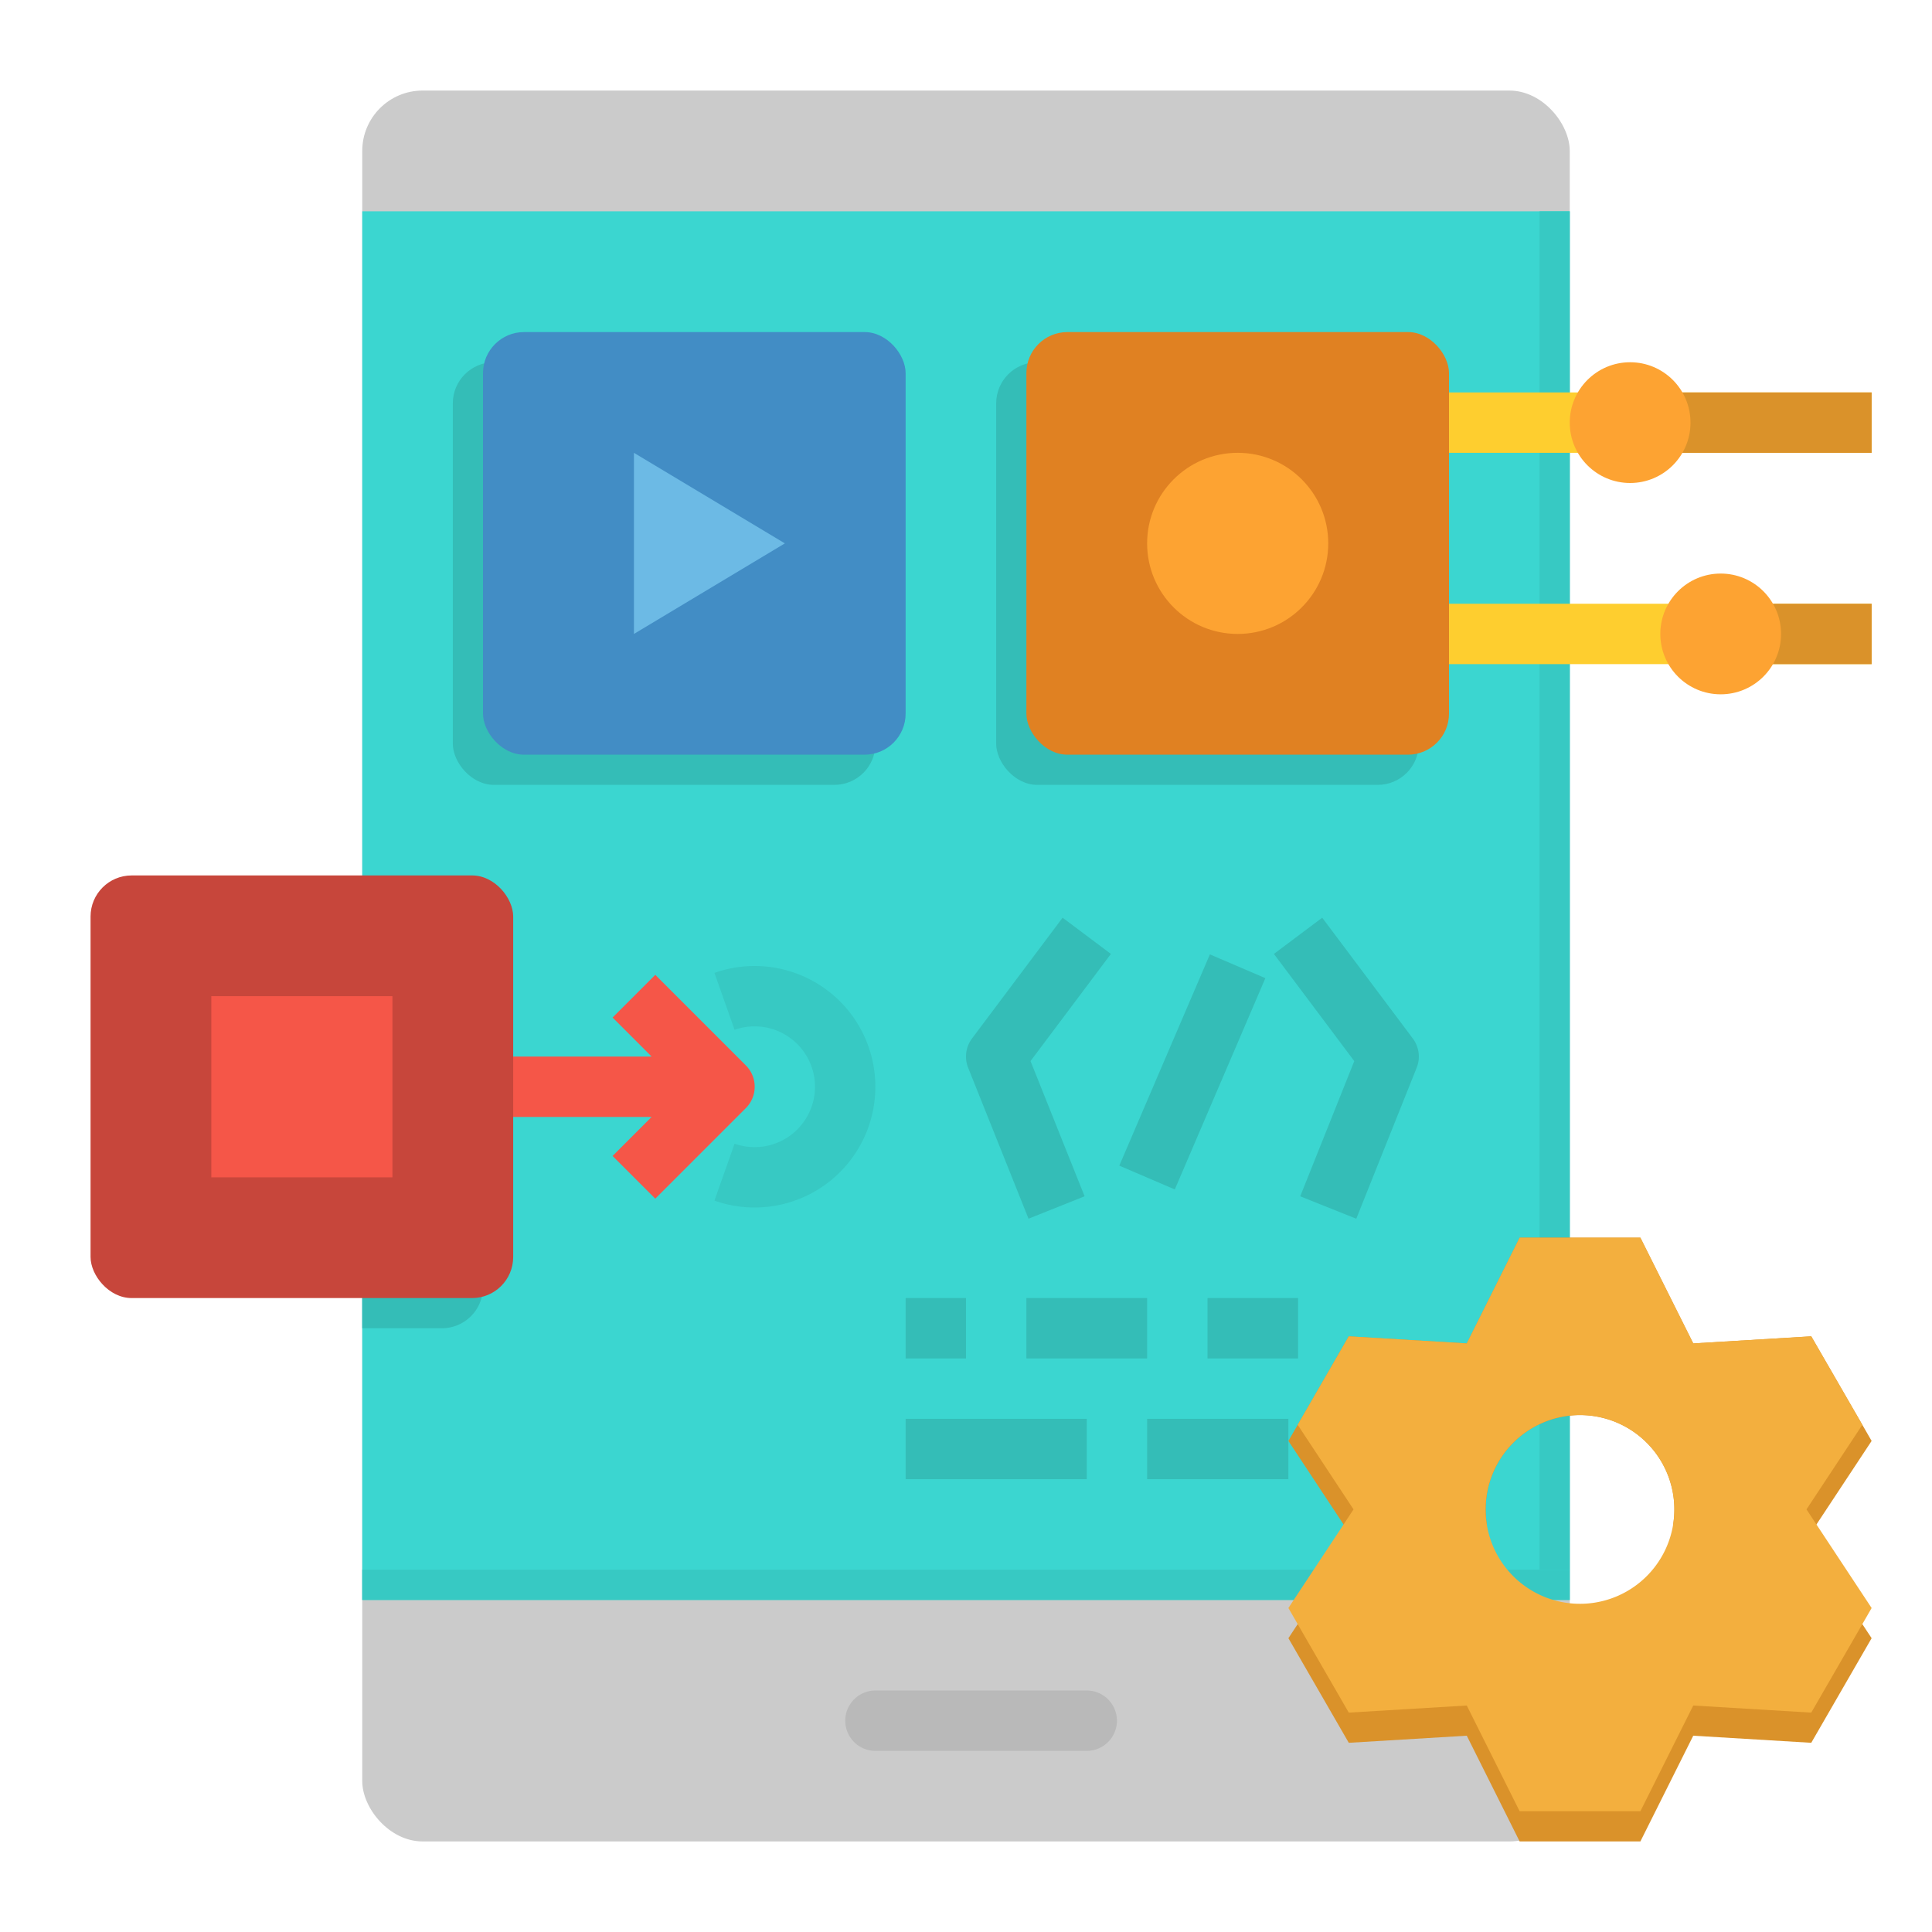
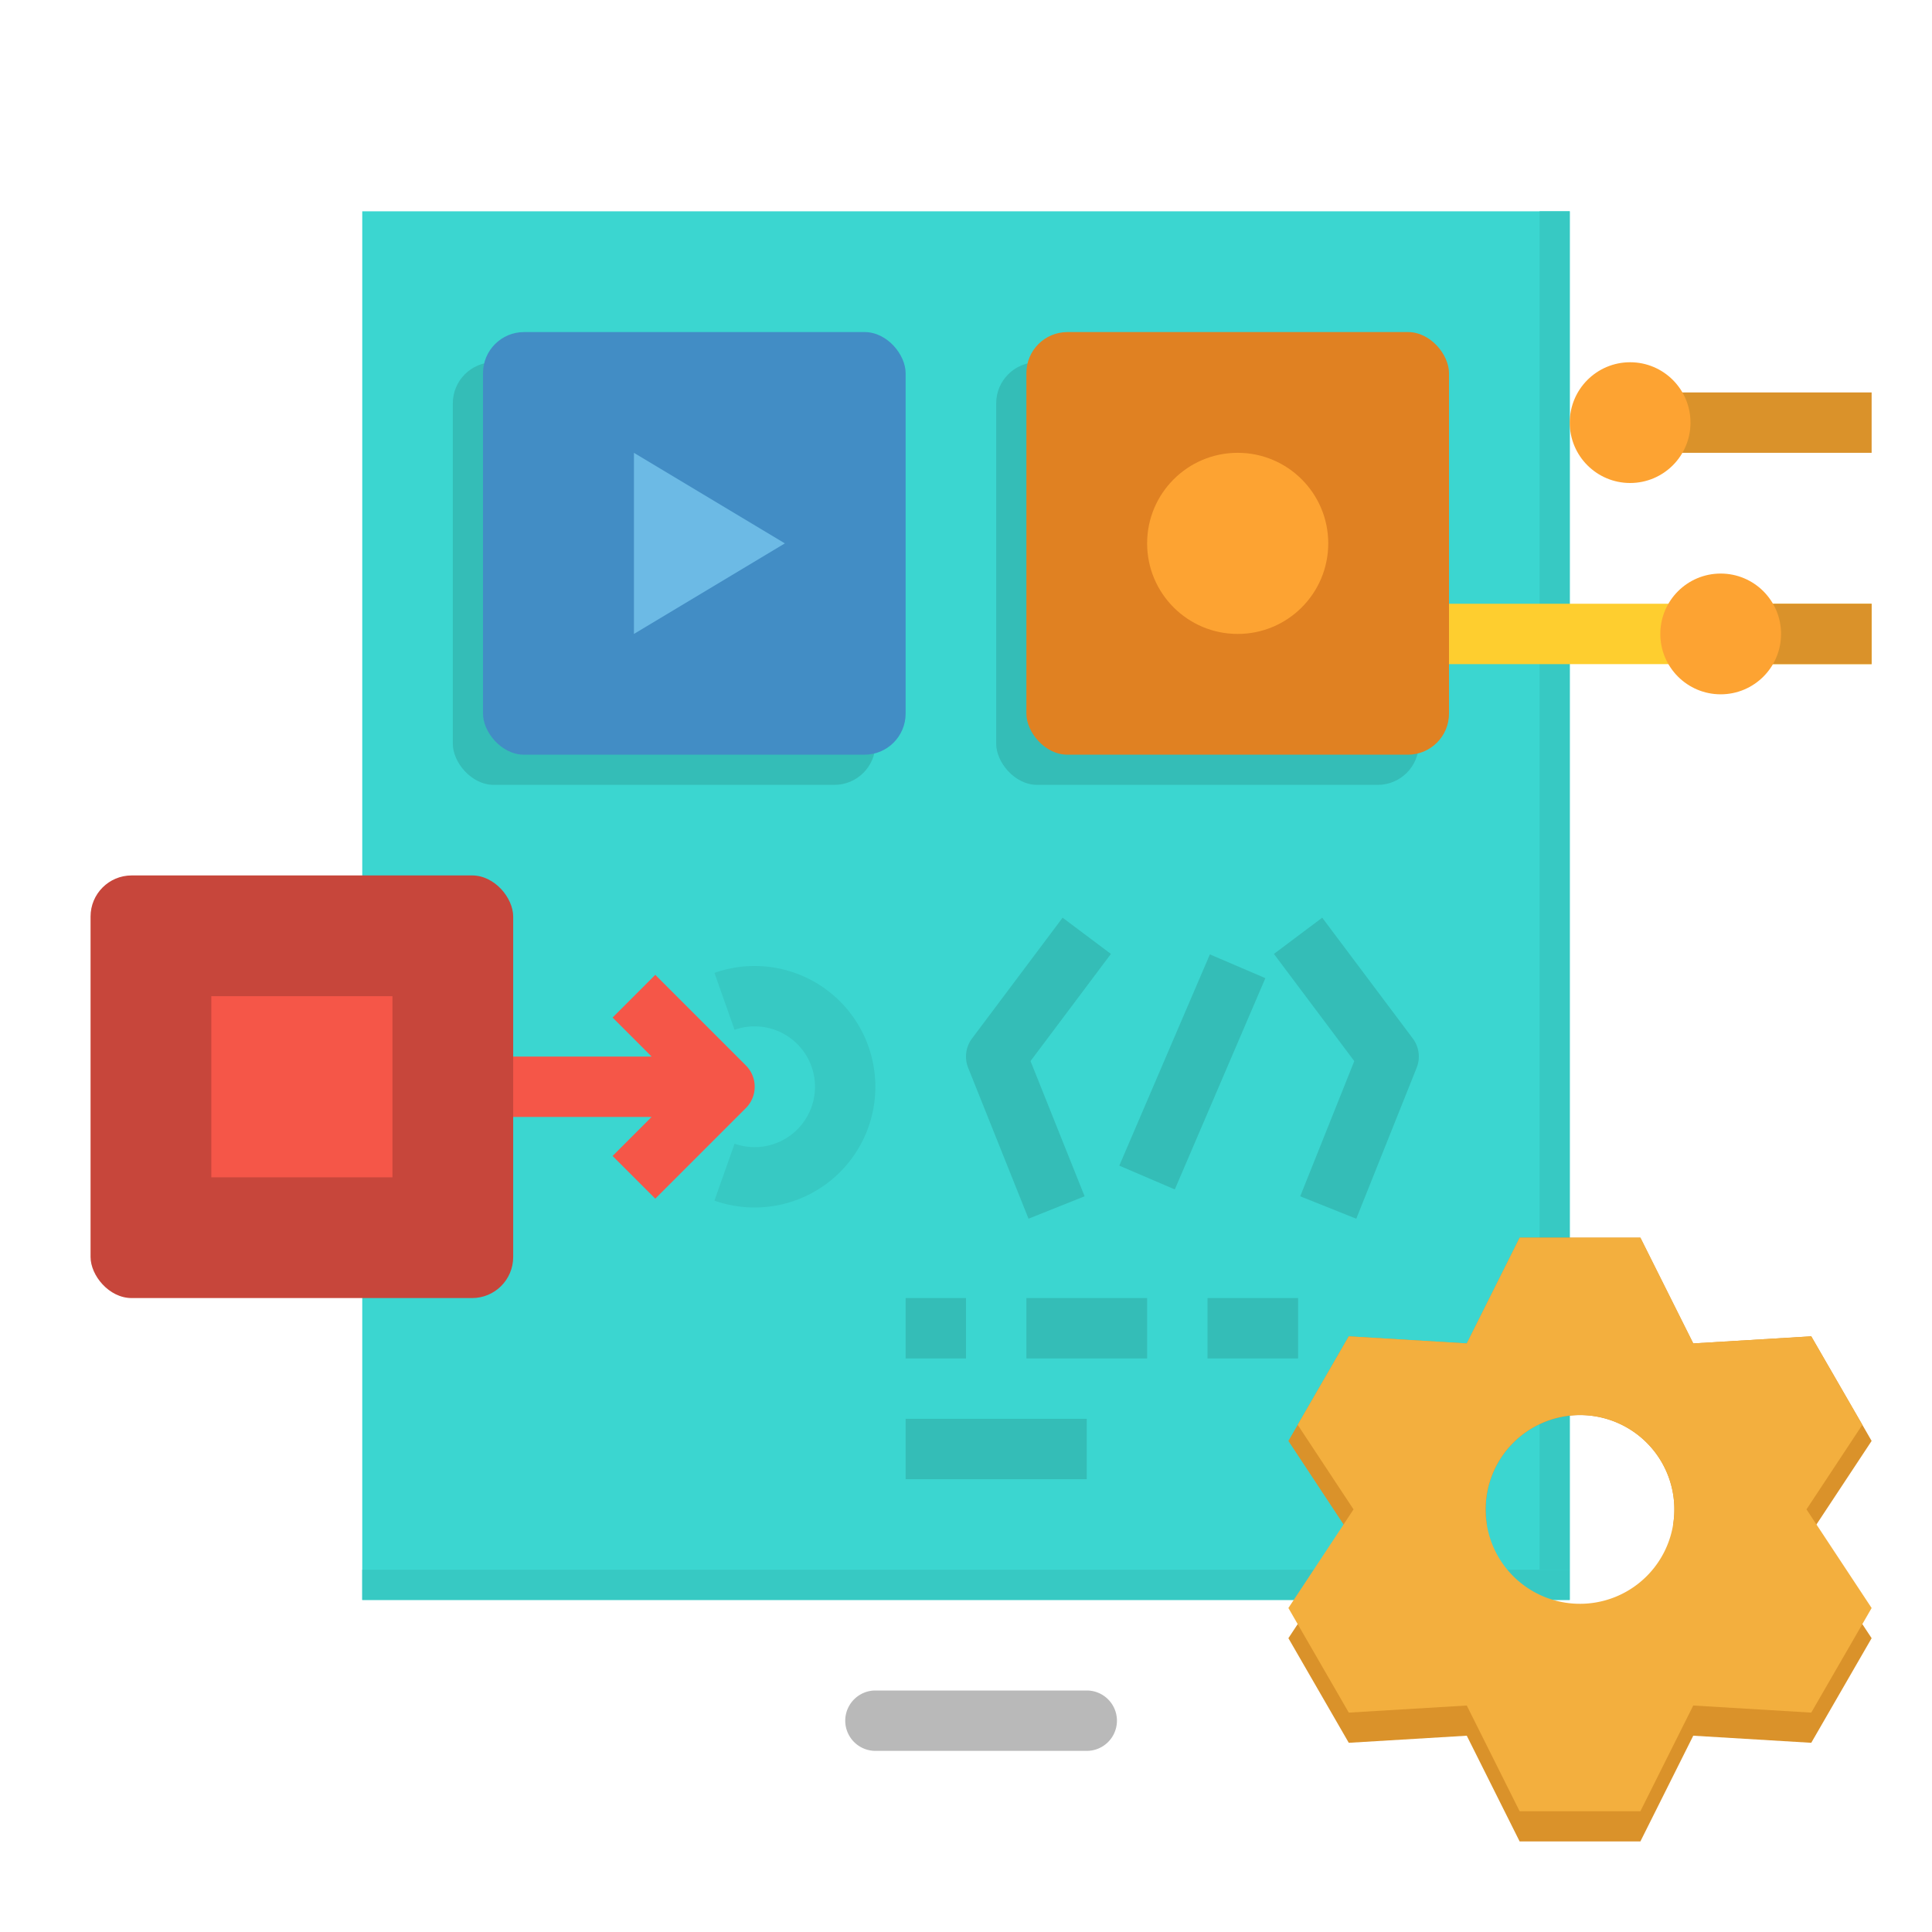
<svg xmlns="http://www.w3.org/2000/svg" height="512" viewBox="0 0 512 512" width="512">
  <g id="flat">
-     <rect fill="#cbcbcb" height="464" rx="16" width="320" x="96" y="24" />
    <path d="m96 56h320v368h-320z" fill="#3bd6d0" />
    <path d="m96 416h320v8h-320z" fill="#37c9c3" />
    <path d="m288 464h-56a8 8 0 0 1 0-16h56a8 8 0 0 1 0 16z" fill="#b9b9b9" />
    <g fill="#34bdb7">
      <rect height="112" rx="10.889" width="112" x="120" y="96" />
-       <path d="m128 250.89v90.22a10.9 10.9 0 0 1 -10.89 10.89h-21.11v-112h21.11a10.9 10.9 0 0 1 10.89 10.89z" />
      <rect height="112" rx="10.889" width="112" x="264" y="96" />
      <path d="m272.572 322.971-16-40a8 8 0 0 1 1.028-7.771l24-32 12.8 9.6-21.3 28.4 14.33 35.826z" />
      <path d="m359.428 322.971-14.856-5.942 14.328-35.829-21.3-28.4 12.8-9.6 24 32a8 8 0 0 1 1.028 7.771z" />
      <path d="m285.537 276h60.926v16h-60.926z" transform="matrix(.394 -.919 .919 .394 -69.517 462.574)" />
    </g>
    <path d="m197.657 282.343-24-24-11.314 11.314 10.344 10.343h-44.687v16h44.687l-10.344 10.343 11.314 11.314 24-24a8 8 0 0 0 0-11.314z" fill="#f55648" />
    <path d="m200 320a31.92 31.92 0 0 1 -10.666-1.823l5.332-15.086a16 16 0 1 0 0-30.182l-5.332-15.086a32 32 0 1 1 10.666 62.177z" fill="#37c9c3" />
    <path d="m240 344h16v16h-16z" fill="#34bdb7" />
    <path d="m272 344h32v16h-32z" fill="#34bdb7" />
    <path d="m240 376h48v16h-48z" fill="#34bdb7" />
-     <path d="m304 376h37.436v16h-37.436z" fill="#34bdb7" />
    <path d="m320 344h24v16h-24z" fill="#34bdb7" />
    <rect fill="#c7463b" height="112" rx="10.889" width="112" x="24" y="232" />
    <path d="m56 264h48v48h-48z" fill="#f55648" />
    <path d="m408 56h8v360h-8z" fill="#37c9c3" />
    <path d="m478.74 408 2.64-4 14.62-22.14-2.46-4.27-13.54-23.45-31.27 1.88-14.01-28.02h-32l-14.01 28.02-31.27-1.88-13.54 23.45-2.46 4.27 14.62 22.14 2.64 4-14.8 22.41-2.46 3.73 16 27.72 31.27-1.88 14.01 28.02h32l14.01-28.02 31.27 1.88 16-27.72-2.46-3.73zm-85.02-8a25 25 0 1 1 49.68 4 25 25 0 1 1 -49.36 0 25.107 25.107 0 0 1 -.32-4z" fill="#da922a" />
    <path d="m481.38 404-2.64-4 14.8-22.41-13.54-23.45-31.27 1.88-14.01-28.02h-32l-14.01 28.02-31.27-1.88-13.54 23.45 14.8 22.41-2.64 4-14.62 22.14 2.46 4.27 13.54 23.45 31.27-1.88 14.01 28.02h32l14.01-28.02 31.27 1.88 13.54-23.45 2.46-4.27zm-37.98 0a25.012 25.012 0 1 1 .32-4 24.994 24.994 0 0 1 -.32 4z" fill="#f3af3e" />
-     <path d="m376 104h120v16h-120z" fill="#fece2f" />
    <path d="m376 160h120v16h-120z" fill="#fece2f" />
    <path d="m448 160h48v16h-48z" fill="#da922a" />
    <path d="m424 104h72v16h-72z" fill="#da922a" />
    <circle cx="432" cy="112" fill="#fda332" r="16" />
    <circle cx="456" cy="168" fill="#fda332" r="16" />
    <rect fill="#e08122" height="112" rx="10.889" width="112" x="272" y="88" />
    <circle cx="328" cy="144" fill="#fda332" r="24" />
    <rect fill="#428dc5" height="112" rx="10.889" width="112" x="128" y="88" />
    <path d="m168 168 40-24-40-24z" fill="#6cbae5" />
  </g>
</svg>